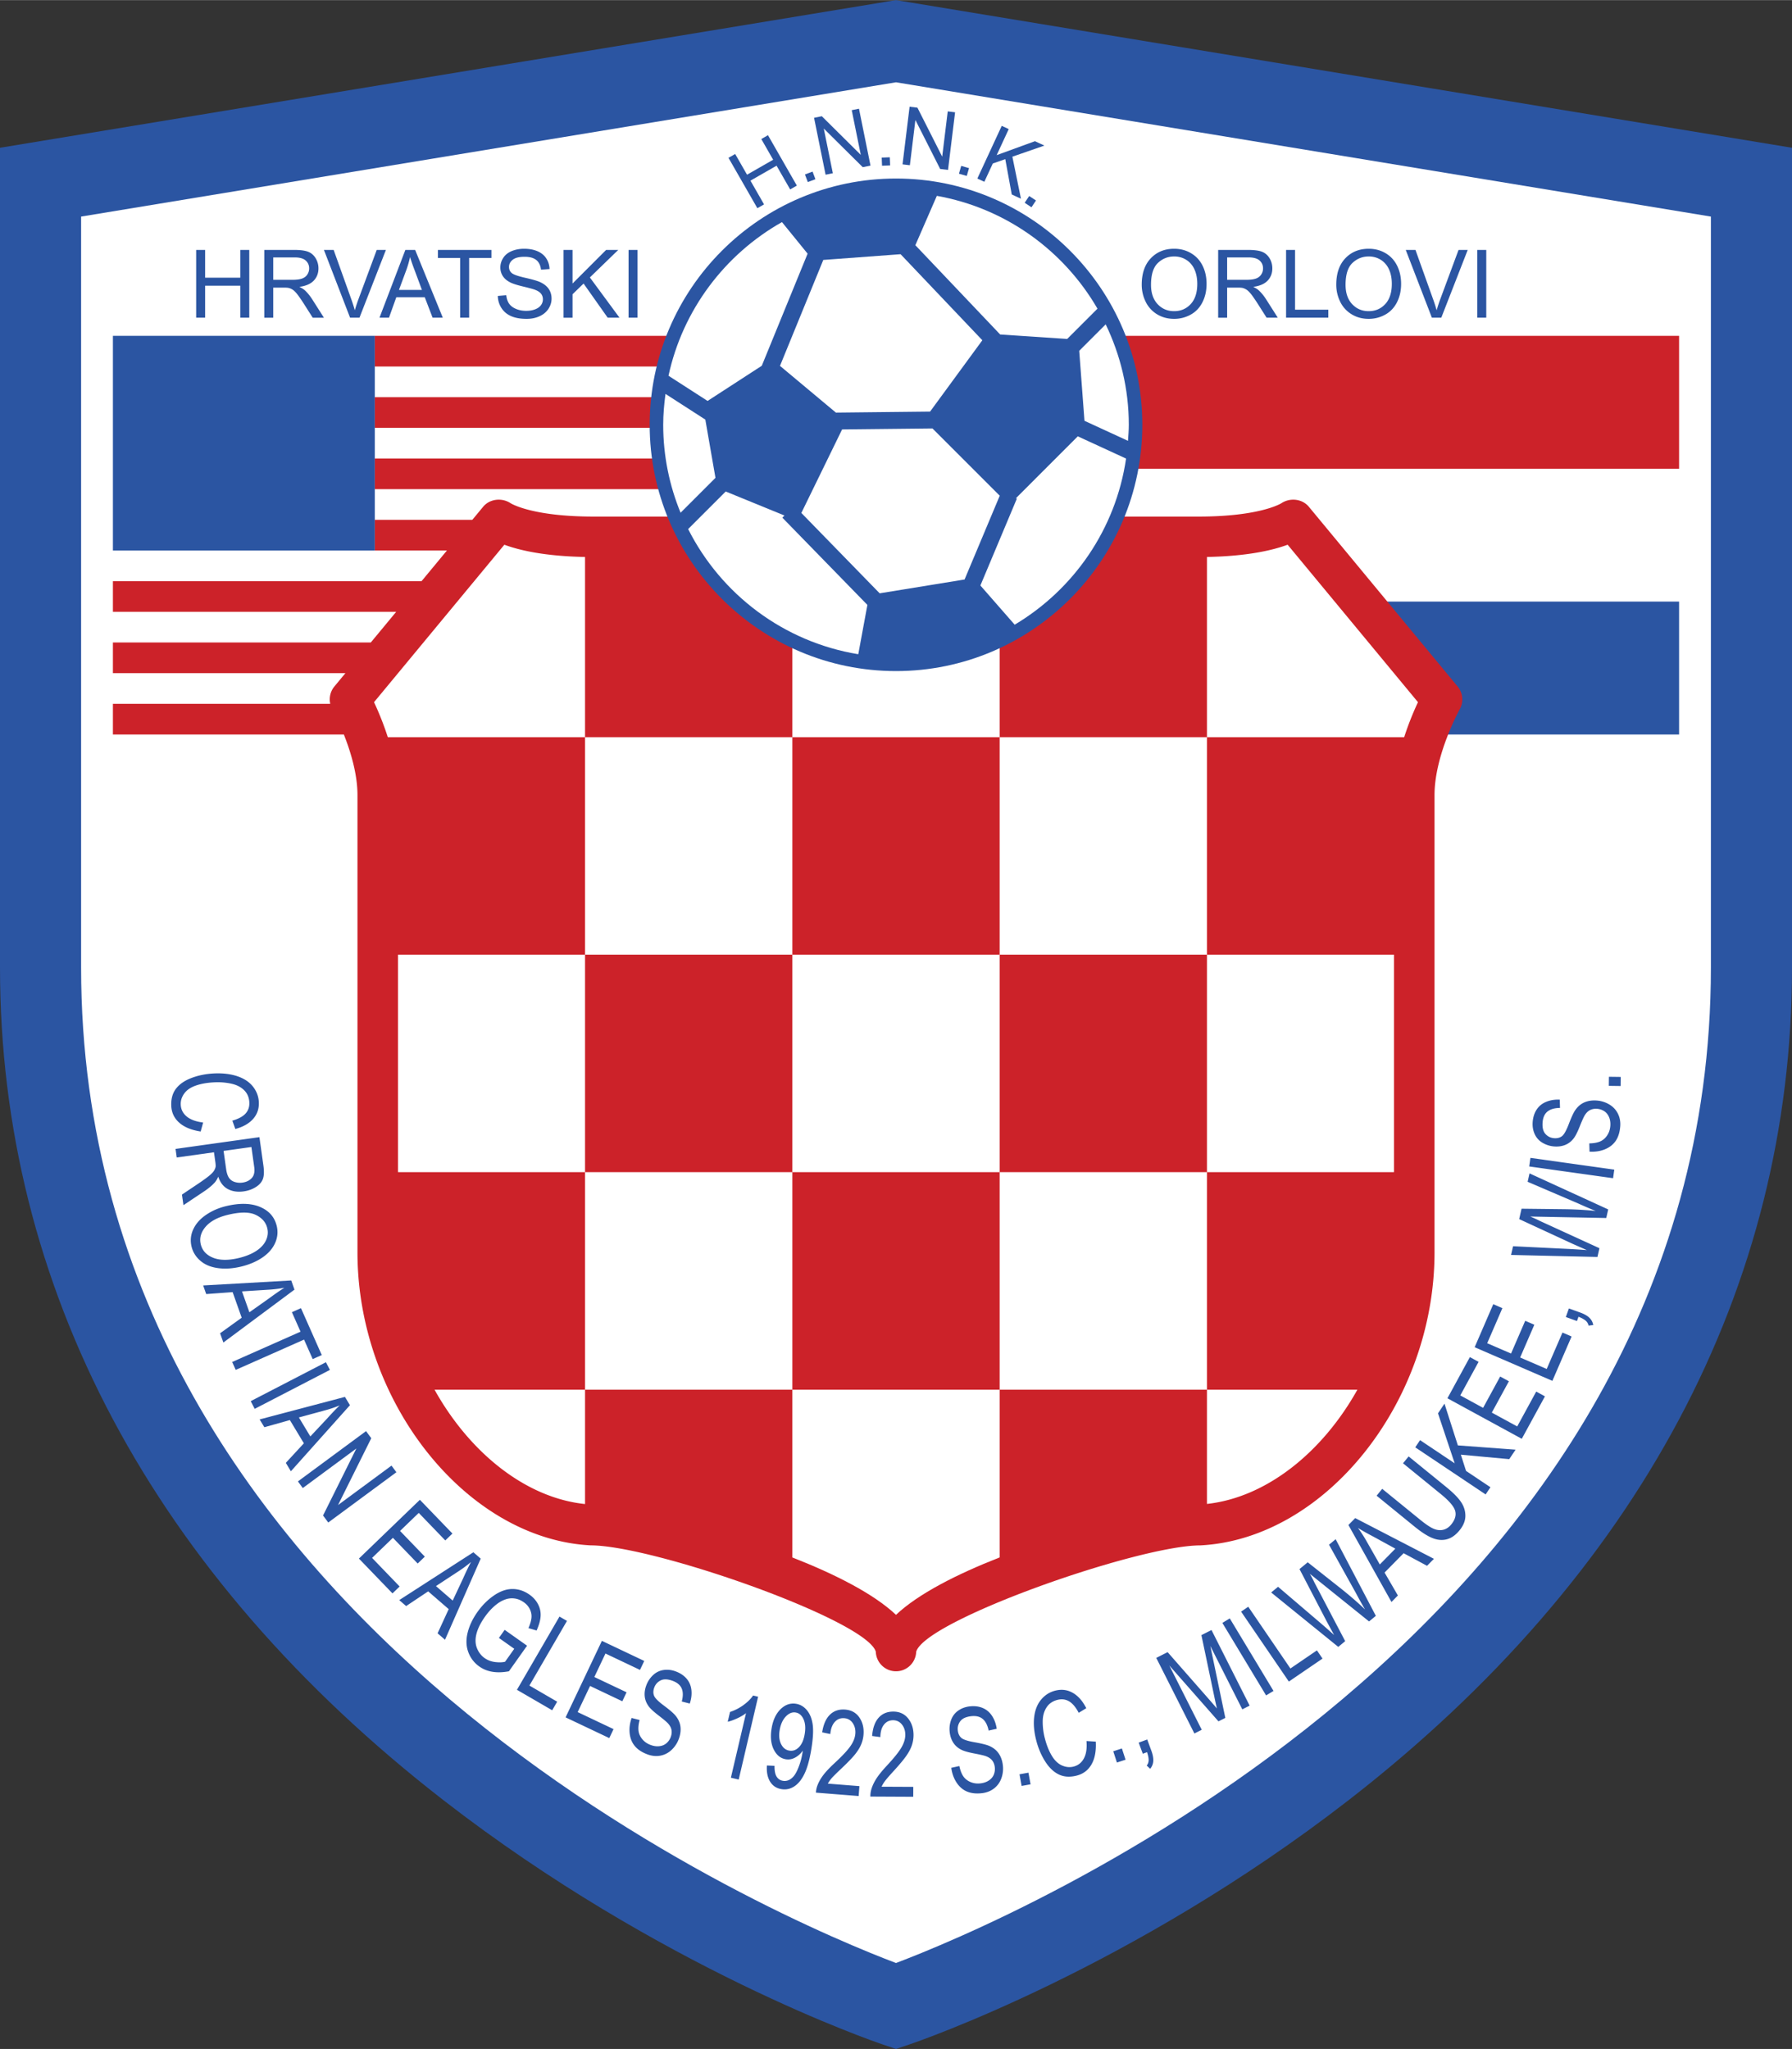
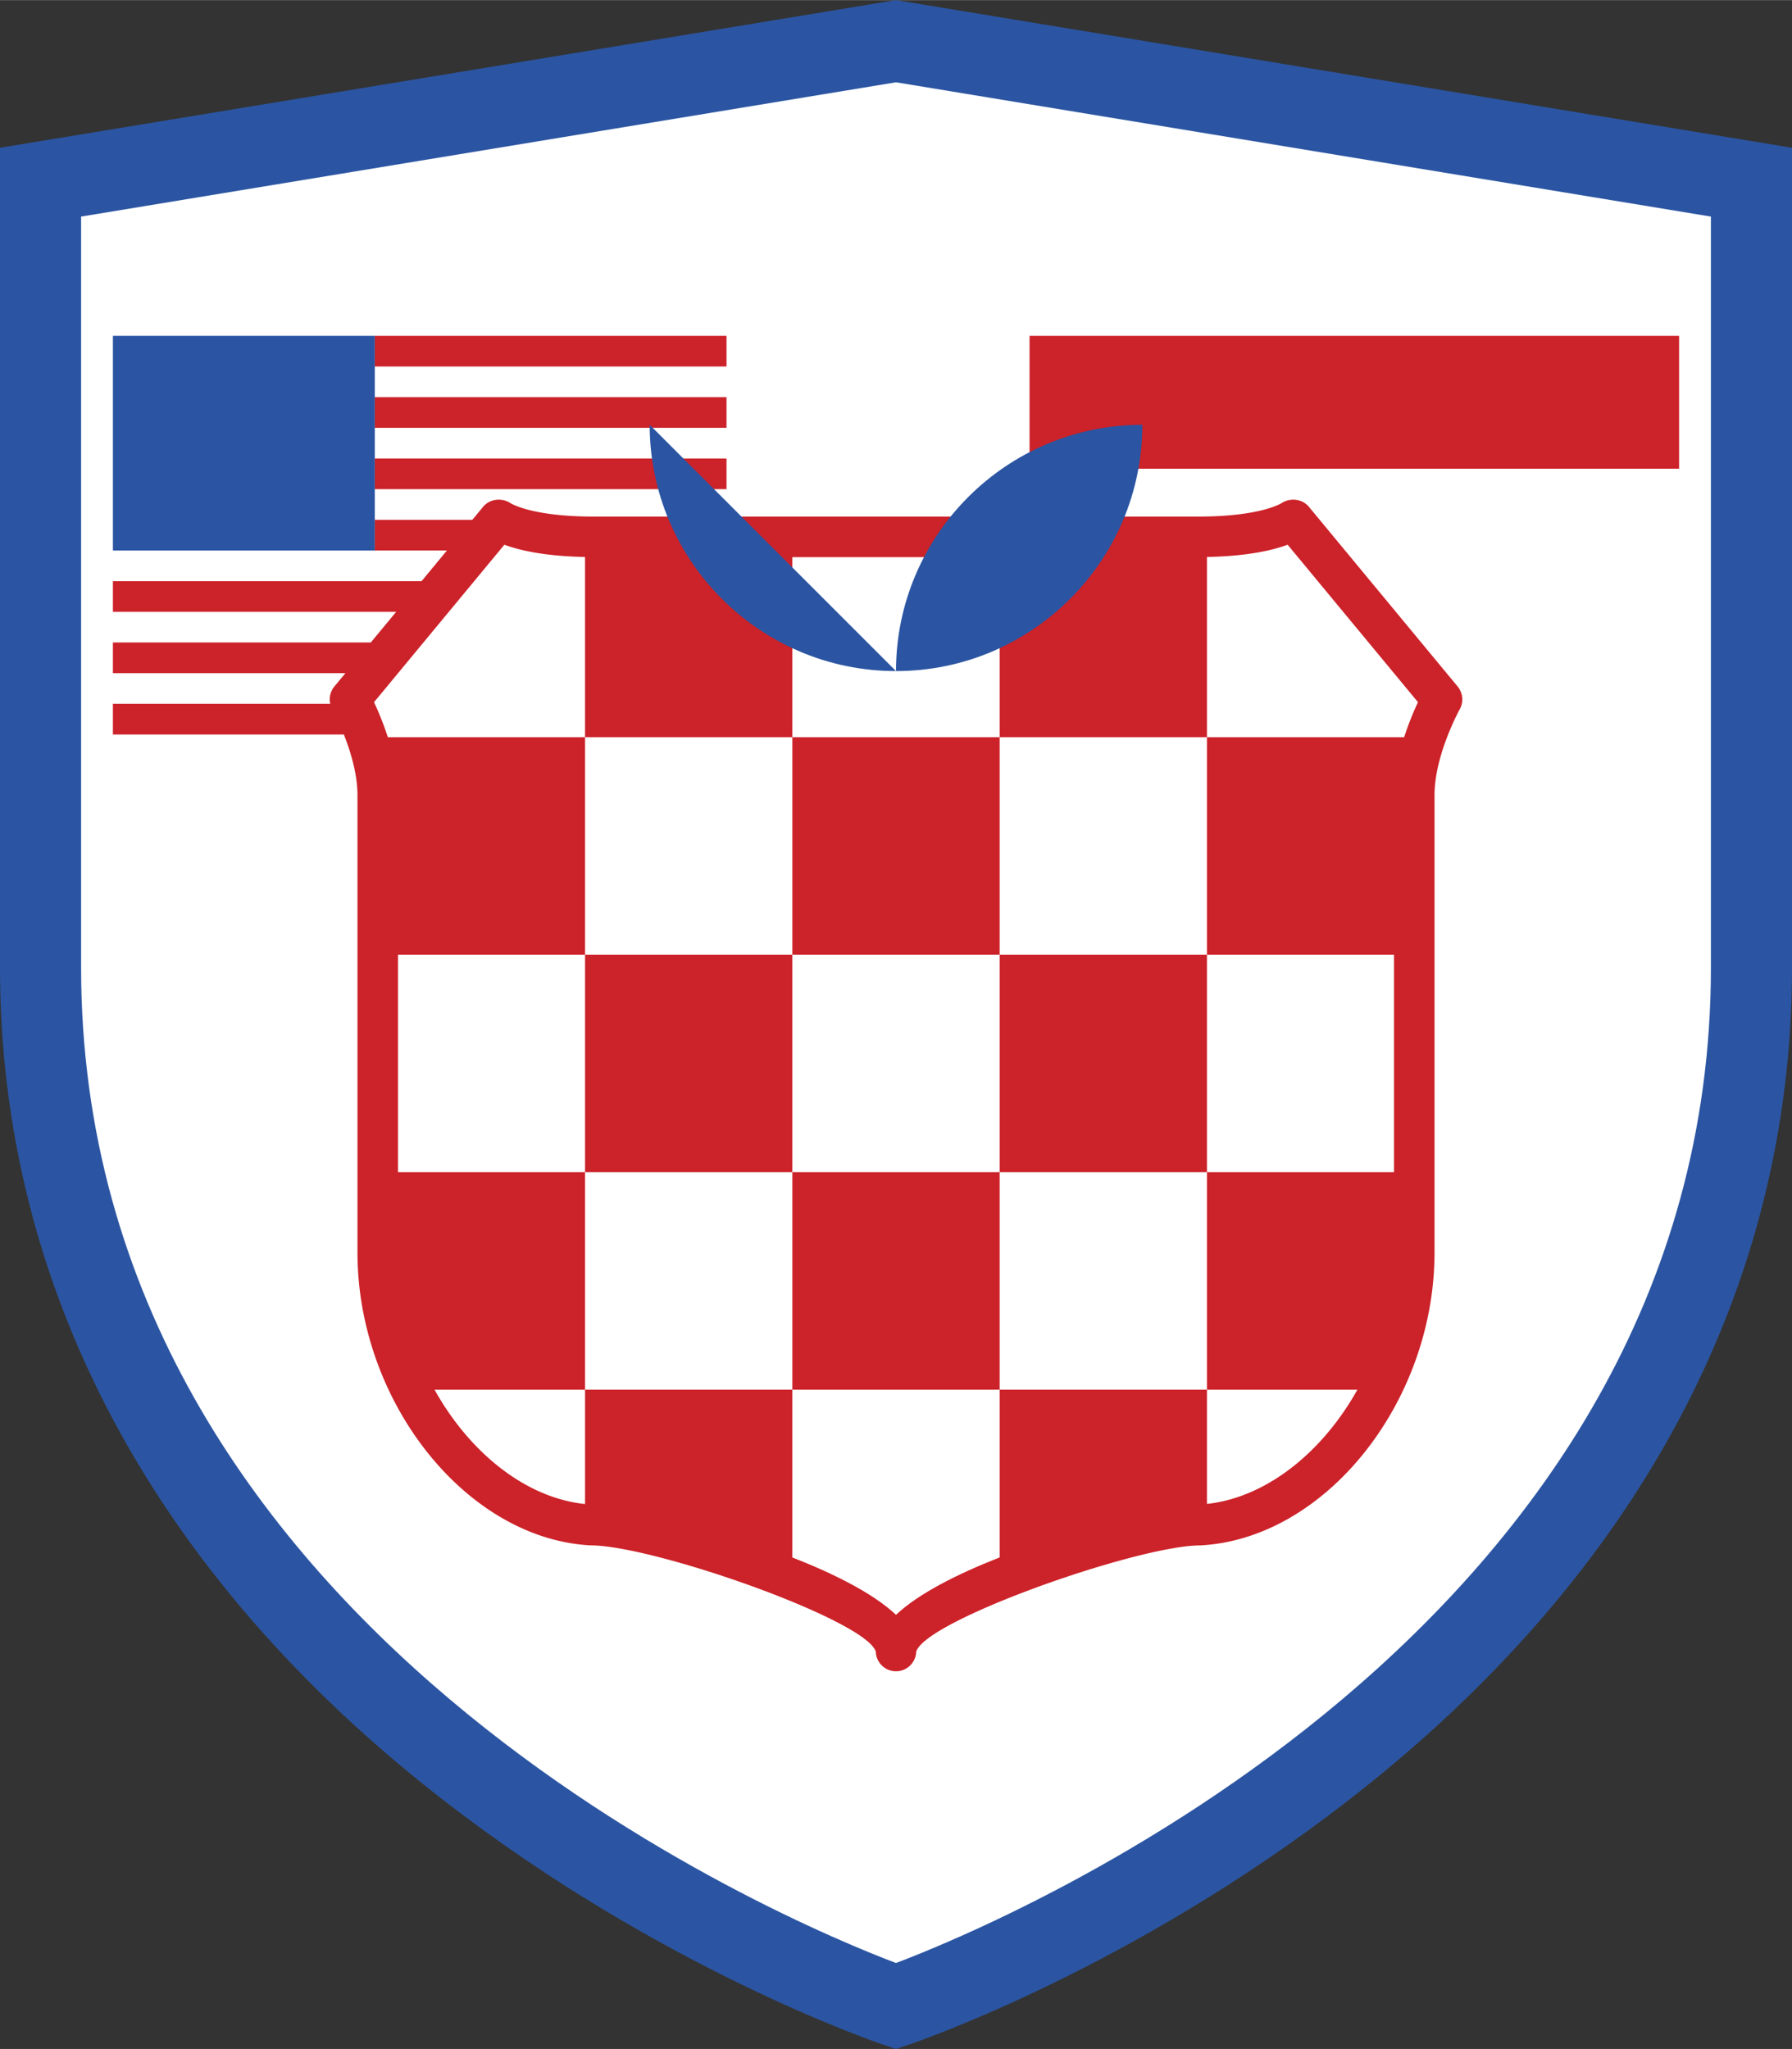
<svg xmlns="http://www.w3.org/2000/svg" width="2186" height="2500" viewBox="0 0 543.569 621.586">
  <rect x="0" y="0" width="543.569" height="621.586" fill="#333333" stroke="none" />
  <path d="M269.787.33L0 44.8v248.683c0 96.998 46.512 184.355 134.503 252.622 65.756 51.018 130.623 73.231 133.35 74.152l3.932 1.329 3.933-1.329c2.729-.921 67.597-23.135 133.349-74.152 87.994-68.267 134.503-155.624 134.503-252.622V44.8L271.785 0l-1.998.33z" fill="#2b55a2" />
  <path d="M271.785 24.933c3.783.622 228.343 37.639 247.185 40.744v227.806c0 201.1-215.53 290.059-247.185 302.022C240.135 583.541 24.6 494.582 24.6 293.482V65.676c18.844-3.105 243.406-40.121 247.185-40.743z" fill="#fff" />
-   <path fill="#2b55a2" d="M312.296 222.802H509.32v-40.318H312.296v40.318zM61.616 340.52l-.746 2.723c-2.813-.428-4.979-1.321-6.503-2.674-1.525-1.357-2.331-3.063-2.416-5.117-.09-2.122.4-3.868 1.471-5.249 1.071-1.378 2.66-2.455 4.769-3.239 2.11-.785 4.39-1.233 6.843-1.338 2.674-.111 5.024.185 7.048.881 2.024.697 3.583 1.746 4.678 3.151 1.096 1.405 1.68 2.975 1.754 4.713.084 1.974-.498 3.663-1.747 5.068-1.25 1.401-3.045 2.415-5.388 3.043l-.9-2.53c1.855-.536 3.19-1.253 4.009-2.162.819-.904 1.2-2.018 1.145-3.339-.064-1.514-.595-2.763-1.585-3.74-.991-.977-2.296-1.633-3.912-1.981a19.524 19.524 0 0 0-4.97-.412c-2.19.092-4.092.416-5.706.969-1.613.557-2.803 1.361-3.567 2.422-.765 1.062-1.123 2.187-1.071 3.376.06 1.449.663 2.65 1.806 3.604 1.143.95 2.807 1.563 4.988 1.831zM76.26 347.951l.857 6.102c.2 1.426-.042 2.522-.727 3.287-.685.766-1.632 1.233-2.837 1.406a5.367 5.367 0 0 1-2.358-.188c-.749-.24-1.329-.661-1.74-1.266-.41-.604-.696-1.493-.863-2.67l-.771-5.49 8.439-1.181zm-22.648 3.179l11.293-1.585.417 2.963c.092.664.118 1.145.077 1.441-.075.408-.251.824-.524 1.257-.276.425-.783.941-1.524 1.542-.738.597-1.817 1.377-3.237 2.334l-4.921 3.299.453 3.212 6.438-4.301c1.263-.864 2.292-1.729 3.083-2.61.362-.416.708-.993 1.039-1.729.595 1.802 1.576 3.059 2.941 3.771s2.951.94 4.759.688c1.403-.2 2.646-.645 3.731-1.337 1.085-.697 1.794-1.521 2.124-2.482.333-.965.378-2.307.135-4.036l-1.207-8.601-25.439 3.571.362 2.603zM77.518 368.516c1.924.896 3.109 2.246 3.552 4.044.312 1.269.178 2.514-.407 3.739-.583 1.221-1.567 2.282-2.953 3.188-1.383.9-3.091 1.602-5.123 2.102-3.211.793-5.844.781-7.896-.024-2.053-.809-3.315-2.166-3.786-4.075-.46-1.878.02-3.647 1.443-5.321 1.424-1.666 3.64-2.875 6.646-3.616 3.757-.927 6.598-.943 8.524-.037zm-15.049.04c-1.781 1.217-3.064 2.674-3.85 4.376-.784 1.701-.953 3.455-.508 5.265.412 1.666 1.309 3.1 2.689 4.284 1.381 1.186 3.167 1.922 5.357 2.215 2.189.292 4.55.128 7.078-.493 2.497-.616 4.637-1.541 6.42-2.771 1.786-1.229 3.053-2.69 3.804-4.38.748-1.694.906-3.428.47-5.197-.667-2.707-2.384-4.629-5.147-5.766-2.765-1.129-6.216-1.186-10.356-.168-2.191.54-4.175 1.417-5.957 2.635zM81.29 391.249a39.323 39.323 0 0 0 4.98-.597c-1.226.761-2.745 1.811-4.557 3.144l-6.064 4.292-2.242-6.334 7.883-.505zm-18.741 1.313l8.017-.584 2.748 7.763-6.554 4.717.995 2.807 21.569-16.047-.981-2.775-26.718 1.506.924 2.613zM70.431 413.167l20.732-9.193-2.622-5.914 2.752-1.221 6.308 14.229-2.75 1.222-2.623-5.914-20.732 9.193-1.065-2.402zM76.05 425.051l22.81-11.812 1.21 2.33-22.813 11.816-1.207-2.334zM98.286 427.921a39.272 39.272 0 0 0 4.76-1.581c-1.049.993-2.326 2.322-3.833 3.996l-5.081 5.417-3.467-5.758 7.621-2.074zm-18.098 5.041l7.737-2.174 4.248 7.051-5.475 5.934 1.535 2.555 17.916-20.048-1.517-2.519-25.874 6.831 1.43 2.37zM90.364 449.402l20.666-15.258 1.588 2.149-10.082 20.284 16.218-11.972 1.483 2.01-20.666 15.259-1.577-2.138 10.099-20.32-16.245 11.996-1.484-2.01zM108.872 472.809l18.494-17.833 9.87 10.242-2.166 2.09-8.048-8.353-5.673 5.47 7.515 7.8-2.168 2.086-7.515-7.796-6.319 6.093 8.36 8.673-2.168 2.09-10.182-10.562zM138.843 476.821a39.19 39.19 0 0 0 4.036-2.979c-.688 1.266-1.491 2.931-2.408 4.989l-3.154 6.723-5.079-4.4 6.605-4.333zm-15.647 10.398l6.685-4.464 6.223 5.389-3.368 7.34 2.249 1.949 10.828-24.607-2.225-1.93-22.486 14.51 2.094 1.813zM151.338 496.889l1.739-2.459 6.795 4.813-5.498 7.763c-1.813.345-3.471.396-4.969.156-1.5-.24-2.833-.772-4-1.602a9.105 9.105 0 0 1-3.351-4.364c-.669-1.793-.736-3.764-.208-5.894.527-2.134 1.52-4.232 2.981-6.294 1.446-2.042 3.123-3.716 5.033-5.021 1.908-1.302 3.777-1.95 5.611-1.942s3.547.581 5.143 1.71c1.157.816 2.03 1.806 2.617 2.963a6.8 6.8 0 0 1 .75 3.615c-.086 1.257-.49 2.69-1.215 4.296l-2.464-.712c.525-1.241.827-2.291.908-3.155.082-.865-.079-1.722-.477-2.559-.398-.837-.999-1.542-1.802-2.11-.963-.681-1.934-1.077-2.911-1.185a5.942 5.942 0 0 0-2.791.32 9.29 9.29 0 0 0-2.48 1.369c-1.331 1.017-2.534 2.286-3.613 3.808-1.332 1.878-2.2 3.623-2.611 5.233-.408 1.605-.362 3.051.144 4.328.505 1.277 1.279 2.29 2.329 3.03.915.649 1.972 1.05 3.171 1.201 1.197.148 2.21.12 3.037-.088l2.783-3.928-4.651-3.292zM156.805 512.62l12.903-22.214 2.271 1.318-11.39 19.611 8.42 4.893-1.511 2.602-10.693-6.21zM171.562 520.984l11.01-23.214 12.849 6.097-1.29 2.719-10.476-4.969-3.377 7.123 9.782 4.637-1.292 2.723-9.781-4.645-3.761 7.932 10.881 5.161-1.291 2.723-13.254-6.287zM191.585 521.168l2.435.621c-.336 1.253-.451 2.342-.338 3.263.11.925.495 1.778 1.151 2.562.655.785 1.503 1.369 2.549 1.754.925.34 1.81.46 2.656.356.845-.101 1.558-.404 2.139-.913a4.542 4.542 0 0 0 1.283-1.878c.276-.757.351-1.481.218-2.17-.13-.685-.508-1.361-1.129-2.026-.41-.44-1.361-1.232-2.857-2.386s-2.493-2.09-2.991-2.811c-.661-.93-1.041-1.922-1.141-2.976-.1-1.053.055-2.134.463-3.247a8.065 8.065 0 0 1 2.05-3.131c.917-.869 1.984-1.39 3.201-1.569 1.215-.177 2.44-.04 3.672.416 1.373.505 2.474 1.233 3.305 2.194.829.961 1.319 2.102 1.47 3.428.15 1.325-.014 2.706-.491 4.14l-2.432-.625c.428-1.569.424-2.883-.014-3.932-.44-1.041-1.363-1.825-2.768-2.342-1.483-.545-2.691-.585-3.622-.124-.931.464-1.582 1.192-1.948 2.193-.318.869-.343 1.674-.066 2.411.262.729 1.275 1.753 3.039 3.066 1.764 1.317 2.931 2.33 3.501 3.035.845 1.041 1.339 2.154 1.483 3.331.143 1.178-.022 2.414-.496 3.708a8.629 8.629 0 0 1-2.174 3.315c-.979.929-2.109 1.513-3.388 1.762-1.279.24-2.578.12-3.9-.36-1.671-.617-2.953-1.45-3.842-2.499-.891-1.049-1.423-2.334-1.598-3.852s.019-3.088.58-4.714zM224.069 539.851l-2.371-.557 4.593-19.587c-.731.572-1.638 1.108-2.719 1.598-1.081.488-2.021.828-2.829 1.009l.697-2.971a14.676 14.676 0 0 0 4.128-2.131c1.249-.921 2.204-1.873 2.865-2.858l1.527.36-5.891 25.137zM242.396 529.977c-.864.905-1.842 1.27-2.935 1.098-1.101-.169-1.938-.817-2.508-1.946-.572-1.125-.732-2.498-.479-4.124.28-1.802.894-3.211 1.84-4.229.945-1.017 1.952-1.441 3.019-1.272 1.035.16 1.826.824 2.375 1.985.547 1.169.683 2.646.402 4.44-.28 1.798-.851 3.143-1.714 4.048zm-8.776 10.546c.795 1.257 1.95 2.006 3.469 2.242 1.425.224 2.749-.089 3.97-.93 1.221-.837 2.252-2.178 3.093-4.02.839-1.838 1.512-4.38 2.019-7.632.486-3.119.586-5.541.306-7.274-.282-1.734-.877-3.123-1.782-4.177-.905-1.049-1.988-1.673-3.247-1.873-1.742-.272-3.315.288-4.717 1.682-1.403 1.393-2.304 3.375-2.707 5.949-.389 2.499-.154 4.597.705 6.294.859 1.694 2.082 2.667 3.674 2.915.953.145 1.884-.023 2.792-.517.907-.492 1.678-1.193 2.308-2.109a17.73 17.73 0 0 1-.08.624 20.68 20.68 0 0 1-.953 3.764c-.435 1.213-.875 2.162-1.328 2.851-.45.685-.989 1.205-1.613 1.562a3.063 3.063 0 0 1-2.03.36c-.842-.128-1.485-.561-1.931-1.281-.447-.729-.657-1.817-.627-3.267l-2.318-.101c-.128 2.035.202 3.681.997 4.938zM260.687 541.845l-.236 3.003-12.963-1.029a7.46 7.46 0 0 1 .453-2.158c.428-1.125 1.049-2.214 1.866-3.268.815-1.057 1.96-2.262 3.438-3.619 2.303-2.138 3.888-3.844 4.753-5.117.873-1.27 1.353-2.498 1.449-3.699.096-1.241-.16-2.318-.777-3.228-.617-.904-1.474-1.405-2.564-1.489-1.159-.096-2.124.284-2.893 1.133-.767.849-1.219 2.07-1.357 3.672l-2.466-.521c.367-2.395 1.154-4.18 2.359-5.357 1.205-1.177 2.746-1.689 4.62-1.545 1.886.151 3.323.952 4.312 2.406.994 1.453 1.41 3.19 1.25 5.209a9.613 9.613 0 0 1-.729 2.986c-.408.97-1.029 1.971-1.862 3.007-.837 1.037-2.188 2.447-4.062 4.221-1.565 1.474-2.576 2.479-3.031 3.007a10.416 10.416 0 0 0-1.146 1.626l9.586.76zM277.025 542.068l-.011 3.011-13.005-.063a7.64 7.64 0 0 1 .288-2.187c.345-1.153.881-2.282 1.618-3.396.737-1.112 1.786-2.402 3.159-3.867 2.138-2.303 3.591-4.12 4.36-5.453.776-1.33 1.162-2.595 1.169-3.796.008-1.245-.332-2.299-1.018-3.159-.679-.861-1.568-1.293-2.662-1.302-1.165-.004-2.098.449-2.798 1.35-.705.901-1.065 2.158-1.081 3.76l-2.499-.332c.185-2.419.837-4.257 1.954-5.521 1.113-1.262 2.61-1.89 4.492-1.882 1.89.012 3.379.704 4.476 2.082 1.098 1.369 1.642 3.075 1.635 5.097a9.898 9.898 0 0 1-.505 3.039c-.337.993-.88 2.034-1.634 3.131-.756 1.098-2.002 2.603-3.735 4.513-1.453 1.581-2.386 2.662-2.799 3.223a10.536 10.536 0 0 0-1.025 1.706l9.621.046zM288.549 536.291l2.454-.541c.265 1.273.649 2.291 1.166 3.067.516.776 1.241 1.365 2.182 1.77.937.408 1.963.549 3.067.421.978-.116 1.821-.404 2.53-.877s1.209-1.065 1.501-1.778a4.56 4.56 0 0 0 .301-2.258c-.092-.797-.353-1.474-.781-2.034-.428-.553-1.068-.984-1.926-1.305-.561-.205-1.769-.485-3.623-.841-1.854-.36-3.167-.745-3.937-1.166-1.009-.532-1.793-1.245-2.357-2.142-.565-.896-.913-1.93-1.046-3.107a8.061 8.061 0 0 1 .417-3.72c.433-1.188 1.15-2.134 2.154-2.838 1.009-.705 2.162-1.138 3.467-1.286 1.454-.168 2.764-.012 3.941.473 1.168.484 2.121 1.285 2.854 2.398.732 1.121 1.205 2.427 1.426 3.916l-2.455.545c-.324-1.602-.916-2.771-1.781-3.508-.861-.736-2.037-1.017-3.527-.849-1.57.184-2.667.688-3.291 1.521-.621.833-.873 1.777-.749 2.835.104.921.444 1.649 1.021 2.182.568.536 1.93.993 4.102 1.373 2.161.385 3.662.761 4.491 1.134 1.225.552 2.166 1.325 2.822 2.31.661.985 1.069 2.162 1.226 3.532a8.607 8.607 0 0 1-.447 3.939c-.458 1.27-1.202 2.298-2.235 3.095-1.033.793-2.246 1.27-3.647 1.434-1.77.204-3.283.036-4.553-.5-1.27-.537-2.322-1.441-3.159-2.723-.844-1.273-1.376-2.767-1.608-4.472zM309.89 541.784l-.641-3.531 2.711-.488.641 3.527-2.711.492zM329.565 528.167l2.818.176c.152 2.839-.28 5.142-1.297 6.911-1.018 1.77-2.522 2.898-4.516 3.403-2.06.521-3.873.396-5.438-.368-1.569-.769-2.951-2.106-4.148-4.012-1.197-1.906-2.094-4.049-2.694-6.431-.656-2.595-.849-4.953-.576-7.079.271-2.122.984-3.863 2.134-5.221 1.153-1.361 2.57-2.25 4.26-2.675 1.914-.484 3.688-.256 5.313.681 1.631.937 2.987 2.486 4.076 4.652l-2.289 1.397c-.902-1.71-1.879-2.871-2.932-3.487s-2.223-.761-3.504-.44c-1.474.372-2.587 1.146-3.339 2.314-.753 1.169-1.138 2.578-1.146 4.231a19.768 19.768 0 0 0 .604 4.953c.536 2.122 1.241 3.92 2.114 5.39.873 1.465 1.901 2.466 3.095 2.999 1.194.532 2.366.652 3.524.36 1.404-.353 2.459-1.189 3.162-2.503.703-1.312.963-3.064.779-5.251zM338.798 534.686l-1.113-3.412 2.619-.857 1.113 3.411-2.619.858zM346.646 532.019l-1.245-3.367 2.587-.957 1.242 3.371c.455 1.229.651 2.291.596 3.172a3.964 3.964 0 0 1-.949 2.35l-1.045-.98c.369-.448.564-.985.584-1.605.021-.621-.14-1.438-.48-2.463l-1.29.479zM362.297 525.877l-11.567-22.938 3.447-1.742 12.385 14.118a223.455 223.455 0 0 1 2.562 2.971c-.221-.937-.525-2.322-.905-4.156l-3.796-18.098 3.063-1.545 11.571 22.935-2.23 1.129-9.693-19.219 4.544 21.813-2.078 1.049-14.909-16.949 9.837 19.504-2.231 1.128zM384.046 514.321l-13.265-21.997 2.25-1.361 13.265 22.001-2.25 1.357zM390.949 510.121l-14.482-21.217 2.167-1.481 12.787 18.73 8.044-5.493 1.698 2.49-10.214 6.971zM405.939 499.604l-20.354-16.509 2.093-1.726 13.005 11.107a215.603 215.603 0 0 1 3.988 3.515 500.384 500.384 0 0 1-2.303-4.248l-8.188-15.747 2.494-2.058 10.426 8.248c2.574 2.065 4.893 4.084 6.955 6.054a119.915 119.915 0 0 1-2.759-4.957l-8.164-14.679 2.014-1.665 12.192 23.246-2.059 1.698-15.562-12.517c-1.302-1.049-2.103-1.697-2.402-1.938a35.453 35.453 0 0 1 1.43 2.723l9.292 17.713-2.098 1.74zM414.628 467.732a39.15 39.15 0 0 0-2.715-4.217c1.223.769 2.831 1.678 4.825 2.719l6.51 3.571-4.712 4.793-3.908-6.866zm9.394 16.272l-4.037-6.951 5.773-5.869 7.111 3.819 2.086-2.118-23.876-12.359-2.062 2.098 13.061 23.358 1.944-1.978zM425.579 443.9l1.701-2.082 11.512 9.373c2.002 1.63 3.451 3.1 4.348 4.404.897 1.306 1.35 2.711 1.354 4.213.004 1.501-.584 2.982-1.77 4.432-1.16 1.426-2.431 2.331-3.808 2.707-1.378.376-2.835.265-4.368-.345-1.53-.604-3.355-1.77-5.466-3.491l-11.511-9.377 1.697-2.082 11.495 9.361c1.729 1.409 3.104 2.33 4.12 2.755 1.018.424 1.986.528 2.908.304.915-.224 1.721-.757 2.409-1.602 1.173-1.441 1.569-2.826 1.193-4.156-.381-1.329-1.818-3.011-4.319-5.053l-11.495-9.361zM450.639 453.35l-21.353-14.286 1.462-2.182 10.502 7.027-5.061-15.159 1.97-2.943 4.057 12.665 17.508 1.3-1.922 2.872-14.682-1.354 1.577 4.925 7.4 4.953-1.458 2.182zM461.603 436.474l-22.551-12.296 6.806-12.489 2.643 1.442-5.55 10.181 6.919 3.772 5.182-9.505 2.642 1.442-5.181 9.504 7.705 4.201 5.764-10.575 2.648 1.442-7.027 12.881zM470.883 418.893l-23.575-10.203 5.645-13.052 2.767 1.201-4.608 10.639 7.235 3.126 4.296-9.933 2.766 1.197-4.3 9.938 8.052 3.483 4.785-11.051 2.764 1.194-5.827 13.461zM478.343 400.738l-3.379-1.209.928-2.595 3.38 1.21c1.236.444 2.174.969 2.814 1.585a3.944 3.944 0 0 1 1.193 2.234l-1.422.168a2.64 2.64 0 0 0-.856-1.478c-.465-.412-1.193-.816-2.194-1.213l-.464 1.298zM484.557 381.304l-26.202-.608.601-2.646 17.081.837c1.789.092 3.56.208 5.305.34-2.55-1.125-4.023-1.773-4.416-1.954l-16.111-7.451.716-3.155 13.293.152c3.3.057 6.366.24 9.205.537a131.34 131.34 0 0 1-5.213-2.234l-15.438-6.623.576-2.546 23.863 10.931-.589 2.603-19.968-.387a543.731 543.731 0 0 1-3.088-.063c1.109.464 2.038.889 2.795 1.281l18.19 8.332-.6 2.654zM489.297 357.412l-25.441-3.563.366-2.603 25.439 3.567-.364 2.599zM482.154 349.36l-.068-2.511c1.301-.02 2.378-.208 3.235-.564.856-.36 1.573-.961 2.149-1.81.577-.845.909-1.821.993-2.931.072-.981-.055-1.866-.384-2.65-.329-.785-.817-1.39-1.462-1.81a4.516 4.516 0 0 0-2.158-.721c-.805-.061-1.518.067-2.146.384-.625.312-1.174.857-1.646 1.642-.309.513-.813 1.642-1.514 3.396-.701 1.754-1.33 2.971-1.886 3.647-.713.885-1.566 1.525-2.551 1.91-.985.384-2.069.528-3.251.44a8.102 8.102 0 0 1-3.572-1.117 5.776 5.776 0 0 1-2.382-2.654c-.501-1.121-.704-2.335-.604-3.644.113-1.458.513-2.715 1.209-3.78.696-1.057 1.662-1.842 2.898-2.346 1.234-.505 2.607-.729 4.113-.661l.067 2.511c-1.63.016-2.891.38-3.78 1.089-.885.705-1.385 1.81-1.496 3.303-.121 1.574.171 2.747.872 3.516.696.773 1.577 1.197 2.639 1.277.925.068 1.702-.128 2.334-.593.633-.456 1.342-1.709 2.126-3.764.785-2.058 1.438-3.455 1.962-4.195.772-1.098 1.706-1.878 2.8-2.339 1.096-.46 2.33-.641 3.703-.536a8.61 8.61 0 0 1 3.779 1.185c1.161.689 2.034 1.618 2.619 2.779.584 1.165.824 2.45.717 3.852-.133 1.777-.585 3.235-1.35 4.38-.77 1.142-1.857 2.002-3.271 2.587-1.406.58-2.972.825-4.694.728zM491.587 329.445l-3.586-.048.03-2.754 3.588.047-.032 2.755zM59.502 96.354V75.79h2.723v8.424h10.666V75.79h2.723v20.564h-2.723v-9.706H62.225v9.706h-2.723zM82.887 78.064h6.504c1.518 0 2.629.312 3.332.939.703.625 1.055 1.423 1.055 2.392 0 .665-.182 1.277-.544 1.842s-.893.977-1.589 1.233c-.699.256-1.668.384-2.911.384h-5.846v-6.79h-.001zm0 18.29v-9.129h3.153c.701 0 1.207.032 1.516.098a4.06 4.06 0 0 1 1.239.547c.407.262.868.721 1.381 1.375.515.655 1.169 1.598 1.962 2.833l2.721 4.276h3.396l-3.558-5.595c-.707-1.094-1.458-2.004-2.25-2.733-.375-.336-.921-.678-1.64-1.025 1.972-.272 3.429-.907 4.374-1.908.943-1.001 1.416-2.232 1.416-3.689a5.847 5.847 0 0 0-.855-3.101c-.57-.936-1.333-1.588-2.286-1.958-.953-.371-2.344-.555-4.176-.555h-9.115v20.564h2.722zM106.191 96.354L98.258 75.79h2.949l5.343 14.938c.431 1.197.789 2.32 1.079 3.368a44.986 44.986 0 0 1 1.105-3.368l5.542-14.938h2.783l-8.02 20.564h-2.848zM123.251 81.88c.472-1.297.85-2.614 1.13-3.944.329 1.132.825 2.559 1.487 4.285l2.12 5.709h-6.975l2.238-6.05zm-5.26 14.474l2.223-6.214h8.63l2.376 6.214h3.095l-8.386-20.564h-2.971l-7.848 20.564h2.881zM139.586 96.354V78.225h-6.758V75.79h16.239v2.435h-6.758v18.129h-2.723zM151 89.756l2.562-.225c.121 1.029.402 1.874.843 2.533.443.659 1.127 1.191 2.058 1.598.929.406 1.976.61 3.137.61 1.033 0 1.944-.154 2.735-.462.789-.308 1.377-.732 1.764-1.269a2.953 2.953 0 0 0 .579-1.758c0-.644-.182-1.205-.546-1.686-.367-.48-.978-.884-1.834-1.211-.551-.214-1.768-.549-3.649-1.001-1.884-.452-3.205-.881-3.962-1.285-.983-.514-1.713-1.153-2.194-1.918-.482-.763-.723-1.617-.723-2.564 0-1.041.294-2.012.881-2.917.588-.906 1.445-1.592 2.574-2.06 1.129-.469 2.382-.703 3.764-.703 1.52 0 2.861.246 4.022.736 1.161.493 2.054 1.216 2.678 2.171.625.955.959 2.036 1.008 3.243l-2.597.192c-.14-1.29-.613-2.262-1.419-2.92-.807-.659-1.998-.987-3.573-.987-1.642 0-2.837.3-3.588.903-.75.602-1.125 1.33-1.125 2.178 0 .739.265 1.345.797 1.82.522.477 1.886.965 4.09 1.465 2.207.499 3.718.935 4.535 1.31 1.191.55 2.07 1.247 2.637 2.092.566.845.851 1.819.851 2.921 0 1.091-.312 2.12-.937 3.087-.625.965-1.52 1.718-2.688 2.254s-2.484.805-3.946.805c-1.854 0-3.407-.273-4.661-.813-1.253-.541-2.234-1.357-2.946-2.446-.715-1.089-1.092-2.32-1.127-3.693zM170.943 96.354V75.79h2.723v10.198l10.189-10.198h3.68l-8.61 8.352 8.994 12.212h-3.587l-7.315-10.362-3.351 3.251v7.111h-2.723zM190.662 96.354V75.79h2.723v20.564h-2.723zM229.732 63.138l-8.758-15.285 2.029-1.163 3.599 6.282 7.921-4.538-3.597-6.283 2.027-1.161 8.757 15.287-2.028 1.161-4.124-7.199-7.922 4.538 4.124 7.2-2.028 1.161zM245.037 55.208l-.871-2.307 2.309-.871.868 2.307-2.306.871zM250.428 52.974l-3.499-17.265 2.352-.477 11.822 11.722-2.747-13.561 2.199-.445 3.495 17.267-2.347.477-11.825-11.724 2.747 13.561-2.197.445zM267.549 50.251l-.104-2.464 2.462-.102.1 2.463-2.458.103zM273.767 49.833l2.141-17.487 2.379.29 7.511 14.859 1.681-13.734 2.227.275-2.142 17.485-2.382-.292-7.512-14.857-1.677 13.732-2.226-.271zM290.879 52.664l.684-2.371 2.372.686-.685 2.369-2.371-.684zM296.461 54.135l7.399-15.988 2.122.983-3.66 7.908 11.605-4.232 2.87 1.329-9.714 3.371 2.603 12.751-2.79-1.291-1.963-10.715-3.78 1.313-2.57 5.554-2.122-.983zM310.822 61.492l1.363-2.056 2.058 1.359-1.362 2.059-2.059-1.362zM351.214 79.758c1.386-1.321 3.043-1.982 4.965-1.982 1.354 0 2.57.345 3.66 1.029 1.089.688 1.913 1.654 2.482 2.903.561 1.245.849 2.706.849 4.378 0 2.644-.665 4.687-1.985 6.124-1.322 1.439-3.004 2.158-5.046 2.158-2.01 0-3.676-.712-5.005-2.138-1.329-1.423-1.994-3.373-1.994-5.85 0-3.091.689-5.298 2.074-6.622zm-3.716 11.72a9.027 9.027 0 0 0 3.46 3.828c1.529.935 3.259 1.401 5.197 1.401 1.785 0 3.443-.422 4.988-1.269 1.546-.845 2.74-2.091 3.58-3.736.841-1.646 1.266-3.509 1.266-5.593 0-2.056-.401-3.896-1.202-5.518-.801-1.622-1.962-2.887-3.491-3.792-1.521-.909-3.235-1.361-5.133-1.361-2.898 0-5.262.965-7.094 2.894-1.834 1.931-2.748 4.603-2.748 8.015 0 1.803.393 3.513 1.177 5.131zM372.228 78.064h6.51c1.514 0 2.626.312 3.331.939.696.625 1.049 1.423 1.049 2.392a3.29 3.29 0 0 1-.545 1.842c-.36.564-.889.977-1.585 1.233-.697.256-1.674.384-2.915.384h-5.845v-6.79zm0 18.29v-9.129h3.154c.705 0 1.209.032 1.514.098.424.102.832.286 1.241.547.408.262.864.721 1.386 1.375.512.655 1.16 1.598 1.961 2.833l2.715 4.276h3.396l-3.557-5.595c-.705-1.094-1.457-2.004-2.25-2.733-.377-.336-.921-.678-1.641-1.025 1.977-.272 3.435-.907 4.379-1.908.938-1.001 1.409-2.232 1.409-3.689 0-1.133-.28-2.167-.849-3.101-.576-.936-1.336-1.588-2.29-1.958-.953-.371-2.347-.555-4.172-.555h-9.121v20.564h2.725zM390.108 96.354V75.79h2.723v18.13h10.09v2.434h-12.813zM410.224 79.758c1.394-1.321 3.043-1.982 4.965-1.982 1.354 0 2.578.345 3.668 1.029 1.081.688 1.913 1.654 2.474 2.903.569 1.245.85 2.706.85 4.378 0 2.644-.665 4.687-1.986 6.124-1.321 1.439-3.003 2.158-5.045 2.158-2.01 0-3.676-.712-5.005-2.138-1.329-1.423-1.994-3.373-1.994-5.85-.002-3.091.687-5.298 2.073-6.622zm-3.716 11.72a8.995 8.995 0 0 0 3.468 3.828c1.521.935 3.251 1.401 5.188 1.401 1.786 0 3.452-.422 4.989-1.269 1.546-.845 2.738-2.091 3.579-3.736s1.267-3.509 1.267-5.593c0-2.056-.401-3.896-1.202-5.518-.801-1.622-1.962-2.887-3.483-3.792-1.529-.909-3.235-1.361-5.133-1.361-2.898 0-5.27.965-7.104 2.894-1.833 1.931-2.746 4.603-2.746 8.015 0 1.803.393 3.513 1.177 5.131zM434.335 96.354l-7.928-20.564h2.947l5.342 14.938c.432 1.197.792 2.32 1.08 3.368.32-1.121.688-2.244 1.105-3.368l5.541-14.938h2.779l-8.017 20.564h-2.849zM448.108 96.354V75.79h2.723v20.564h-2.723z" />
  <path fill="#cc2229" d="M113.687 101.852v9.303h106.686v-9.303H113.687zM113.687 120.46v9.303h106.686v-9.303H113.687zM442.143 208.239l-45.132-54.533c-2.002-2.42-5.693-2.812-8.312-1.079-.063.04-6.361 4.062-25.203 4.062H180.074c-18.84 0-25.143-4.022-25.205-4.062-2.621-1.733-6.31-1.34-8.313 1.079l-3.284 3.968h-29.585v9.305h21.883l-7.7 9.304H34.248v9.303h85.924l-7.702 9.305H34.248v9.303h70.525l-3.35 4.046a6.15 6.15 0 0 0-1.249 5.259H34.248v9.303h70.054c2.008 5.063 4.13 11.925 4.13 18.376v138.744c0 45.385 33.059 86.921 70.745 88.883 19.127.009 83.748 22.702 86.482 32.271.12 3.292 2.811 5.926 6.126 5.926 3.318 0 6.005-2.634 6.125-5.926 2.735-9.569 67.351-32.263 86.16-32.263 38.006-1.971 71.065-43.507 71.065-88.892V241.178c0-12.175 7.564-25.877 7.64-26.016a6.162 6.162 0 0 0-.632-6.923zM113.687 139.068v9.303h106.686v-9.303H113.687z" />
  <path fill="#2b55a2" d="M113.687 166.991H34.248v-65.139h79.439v65.139z" />
  <path fill="#cc2229" d="M509.32 101.852H312.296v40.317H509.32v-40.317z" />
  <path d="M430.115 212.996l-39.535-47.769c-4.528 1.682-12.212 3.481-24.476 3.715v54.672h59.826a91.122 91.122 0 0 1 4.185-10.618zM177.464 456.265v-34.693h-45.657c10.592 19.022 27.585 32.827 45.657 34.693zM152.987 165.228a699217.7 699217.7 0 0 0-39.533 47.769 90.335 90.335 0 0 1 4.18 10.618h59.829v-54.672c-12.262-.234-19.945-2.034-24.476-3.715zM366.104 421.571v34.661c18.138-1.985 35.074-15.743 45.637-34.661h-45.637z" fill="#fff" />
  <path d="M366.104 355.583v65.988h-62.881v50.89c-12.936 5.068-24.68 11.03-31.438 17.417-6.759-6.379-18.496-12.341-31.44-17.405v-50.901h-62.881v-65.988h-56.731V289.6h56.731v-65.984h62.881v-54.625h62.879v54.625h62.881V289.6h56.731v65.984h-56.732v-.001zm-62.88 0h62.881v-65.984h-62.881v65.984zm0-65.984v-65.984h-62.879v65.984h62.879zm-62.879 0h-62.881v65.984h62.881v-65.984zm0 65.984v65.988h62.879v-65.988h-62.879z" fill="#fff" />
-   <path d="M197.068 128.846c0 41.198 33.517 74.715 74.717 74.715 41.195 0 74.717-33.517 74.717-74.715s-33.521-74.715-74.717-74.715c-41.2 0-74.717 33.517-74.717 74.715z" fill="#2b55a2" />
-   <path d="M277.654 74.361l25.726 27.084 20.331 1.355 9.186-9.183c-10.241-17.692-27.903-30.522-48.724-34.229l-6.519 14.973zM327.363 106.401l1.589 21.231 13.201 6.078c.112-1.613.248-3.223.248-4.865 0-10.922-2.566-21.232-7.01-30.472l-8.028 8.028zM253.56 125.146l28.563-.31 15.852-21.641-24.797-26.106-23.447 1.738-13.136 32.139 16.965 14.18zM282.849 129.953l-27.414.298-12.36 25.337 23.758 24.382 25.752-4.192 10.67-25.417-20.406-20.408zM263.109 183.489l-25.805-26.482.652-.637-17.825-7.291-11.395 11.395c9.981 19.812 28.984 34.264 51.606 37.973l2.767-14.958zM214.629 121.605l16.444-10.672 13.9-34.009-7.778-9.575c-17.314 9.777-30.109 26.624-34.417 46.615l11.851 7.641zM326.931 132.345l-18.767 18.769.284.12-11.066 26.362 10.402 11.892c17.889-10.661 30.653-28.963 33.788-50.399l-14.641-6.744zM217.024 144.939l-3.075-17.673-12.084-7.792c-.41 3.075-.696 6.186-.696 9.371 0 9.441 1.894 18.44 5.271 26.678l10.584-10.584z" fill="#fff" />
+   <path d="M197.068 128.846c0 41.198 33.517 74.715 74.717 74.715 41.195 0 74.717-33.517 74.717-74.715c-41.2 0-74.717 33.517-74.717 74.715z" fill="#2b55a2" />
</svg>